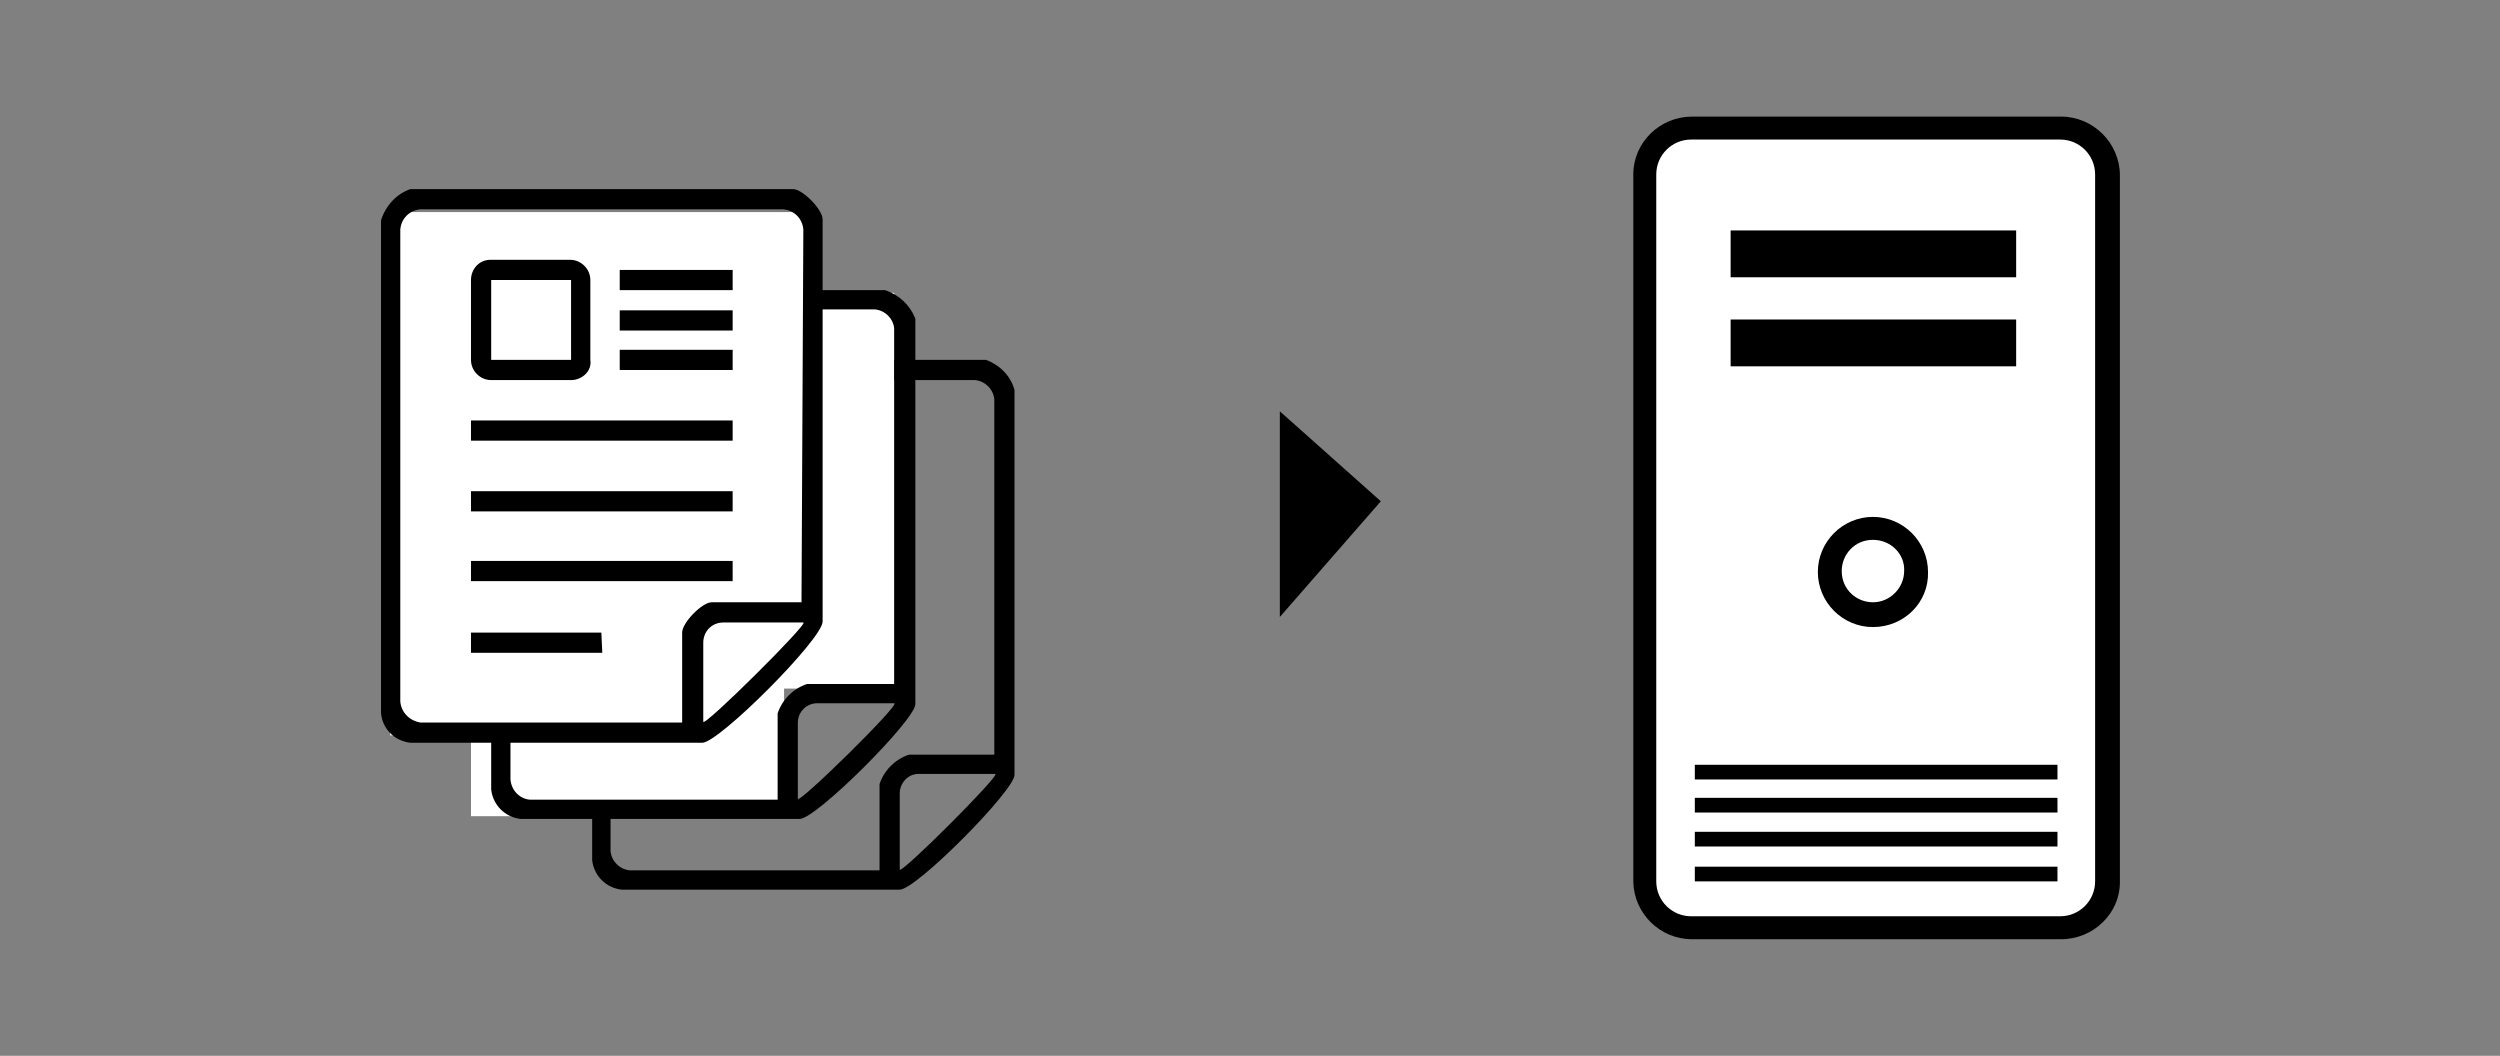
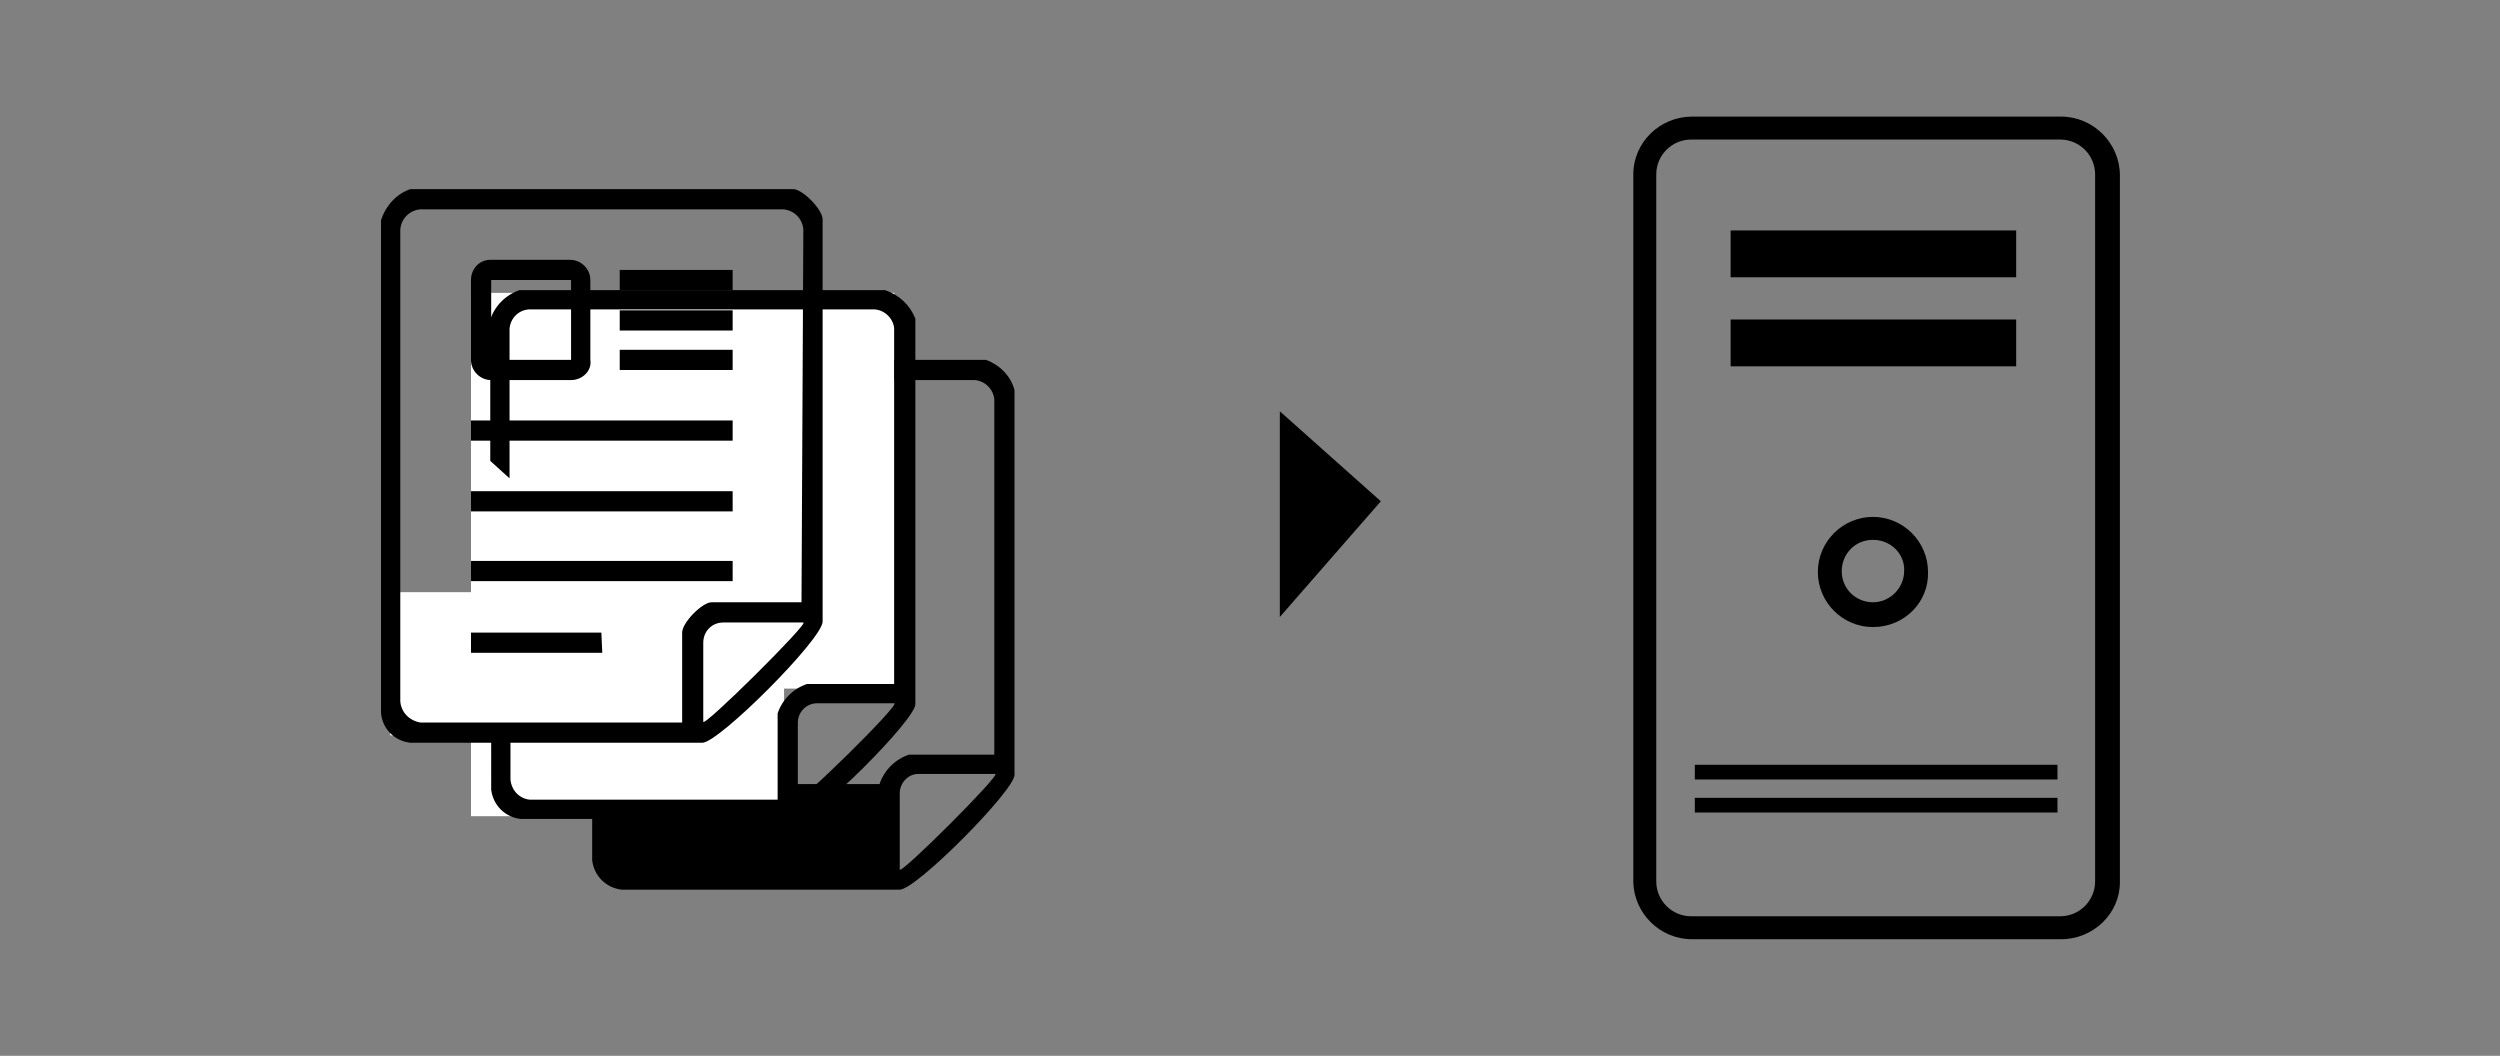
<svg xmlns="http://www.w3.org/2000/svg" version="1.1" id="レイヤー_1" x="0px" y="0px" viewBox="0 0 272.3 115" style="enable-background:new 0 0 272.3 115;" xml:space="preserve">
  <rect x="0" y="0" width="272.3" height="115" fill="#808080" stroke="none" />
  <style type="text/css">
	.st0{fill:#FFFFFF;}
	.st1{fill:none;}
</style>
  <g id="レイヤー_2_1_">
    <g id="レイヤー_1-2">
-       <path d="M107.4,39.2H67.6c-1.5,0.5-2.7,1.7-3.2,3.2v15.5l2,1.9V43.5c0.1-1.1,0.9-2,2.1-2.1h37.7c1.1,0.1,2,1,2.1,2.1l0,0v38.7H99    c-1.5,0.5-2.7,1.7-3.2,3.2v9.4H68.6c-1.1-0.1-2-1-2.1-2.1V77.2l-2,2v14.5c0.2,1.7,1.5,3,3.2,3.2H98c1.8,0,12.5-10.8,12.5-12.5    V42.5C110.1,40.9,108.8,39.7,107.4,39.2z M98,94.7v-8.3c0-1.1,0.9-2.1,2-2.1h8.4C109.1,84.3,98,95.4,98,94.7z" />
+       <path d="M107.4,39.2H67.6c-1.5,0.5-2.7,1.7-3.2,3.2v15.5l2,1.9V43.5c0.1-1.1,0.9-2,2.1-2.1h37.7c1.1,0.1,2,1,2.1,2.1l0,0v38.7H99    c-1.5,0.5-2.7,1.7-3.2,3.2H68.6c-1.1-0.1-2-1-2.1-2.1V77.2l-2,2v14.5c0.2,1.7,1.5,3,3.2,3.2H98c1.8,0,12.5-10.8,12.5-12.5    V42.5C110.1,40.9,108.8,39.7,107.4,39.2z M98,94.7v-8.3c0-1.1,0.9-2.1,2-2.1h8.4C109.1,84.3,98,95.4,98,94.7z" />
      <rect x="51.3" y="31.9" class="st0" width="46.1" height="43.1" />
      <rect x="51.3" y="73.3" class="st0" width="34.1" height="15.6" />
      <path d="M96.4,31.6H56.6c-1.5,0.5-2.7,1.7-3.2,3.2v15.4l2.1,1.9V35.8c0.1-1.1,0.9-2,2.1-2.1h37.7c1.1,0.1,2,1,2.1,2.1l0,0v38.7    h-9.5c-1.5,0.5-2.7,1.7-3.2,3.2v9.4H57.7c-1.1-0.1-2-1-2.1-2.2V69.6l-2.1,1.9V86c0.2,1.7,1.5,3,3.2,3.2h30.4    c1.8,0,12.6-10.8,12.6-12.5v-42C99.1,33.2,97.9,32.1,96.4,31.6z M86.9,87v-8.3c0-1.1,0.9-2.1,2.1-2.1h8.4    C98.2,76.6,86.9,87.7,86.9,87z" />
-       <rect x="42.5" y="23.1" class="st0" width="46.1" height="43.1" />
      <rect x="42.5" y="64.5" class="st0" width="34.1" height="15.6" />
      <path class="st1" d="M43.7,60.7v16.1c0.1,1.2,1,2.1,2.2,2.3h28.5v-9.8c0-1.1,2.2-3.3,3.2-3.3h9.8V25.3c-0.1-1.2-1-2.1-2.2-2.2    H45.8c-1.2,0.1-2.1,1-2.2,2.2v17.1l10,9.1L43.7,60.7z M65.6,71.3H51.3v-2.2h14.3C65.6,69.1,65.6,71.3,65.6,71.3z M79.8,63.6H51.3    v-2.2h28.5V63.6z M79.8,55.9H51.3v-2.2h28.5V55.9z M66.7,30.8c0-1.2,0.9-2.2,2.1-2.2l0,0h8.7c1.2,0,2.2,1,2.2,2.2l0,0v8.7    c0,1.2-1,2.2-2.2,2.2l0,0h-8.7c-1.2,0-2.1-1-2.1-2.2C66.7,39.5,66.7,30.8,66.7,30.8z M51.4,30.8c0-1.2,0.9-2.2,2.1-2.2l0,0h8.7    c1.2,0,2.2,1,2.2,2.2l0,0v8.7c0,1.2-1,2.2-2.2,2.2l0,0h-8.7c-1.2,0-2.2-1-2.2-2.2l0,0L51.4,30.8z M51.4,48.3v-2.2h28.4v2.2H51.4z" />
      <rect x="68.8" y="30.8" class="st1" width="8.7" height="8.7" />
-       <rect x="53.5" y="30.8" class="st1" width="8.7" height="8.7" />
      <path class="st1" d="M87.5,68.1h-8.7c-1.2,0-2.1,1-2.2,2.2V79C76.5,79.6,88.2,68,87.5,68.1L87.5,68.1z" />
      <path id="function_03.svg" d="M76.5,80.9H44.7c-1.8-0.2-3.1-1.6-3.2-3.3V24c0.5-1.6,1.7-2.9,3.2-3.4h41.7c1,0,3.2,2.2,3.2,3.3    v43.8C89.6,69.6,78.3,80.9,76.5,80.9z M87.5,25c-0.1-1.2-1-2.1-2.2-2.2H45.8c-1.2,0.1-2.1,1-2.2,2.2v51.4c0.1,1.2,1,2.1,2.2,2.3    h28.5v-9.8c0-1.1,2.2-3.3,3.2-3.3h9.8L87.5,25L87.5,25z M87.5,67.8h-8.7c-1.3,0-2.2,1-2.2,2.2v8.6C76.5,79.4,88.2,67.8,87.5,67.8z     M51.3,61.1h28.5v2.2H51.3V61.1z M51.3,53.5h28.5v2.2H51.3V53.5z M51.3,45.8h28.5V48H51.3V45.8z M62.2,41.4h-8.7    c-1.2,0-2.2-1-2.2-2.2l0,0v-8.7c0-1.2,0.9-2.2,2.1-2.2l0,0h8.7c1.2,0,2.2,1,2.2,2.2l0,0v8.7C64.5,40.4,63.4,41.4,62.2,41.4    L62.2,41.4z M62.2,30.5h-8.7v8.7h8.7V30.5L62.2,30.5z M79.8,40.3H67.5v-2.2h12.3V40.3z M79.8,36H67.5v-2.2h12.3V36z M79.8,31.6    H67.5v-2.2h12.3V31.6z M65.6,71.1H51.3v-2.2h14.2L65.6,71.1L65.6,71.1z" />
      <polygon points="139.4,44.8 150.4,54.6 139.4,67.2   " />
-       <path class="st0" d="M185.4,13.9h38c3.4,0,6.2,2.8,6.2,6.2v74.7c0,3.4-2.8,6.2-6.2,6.2h-38c-3.4,0-6.2-2.8-6.2-6.2V20.1    C179.1,16.6,181.9,13.9,185.4,13.9z" />
      <path d="M224.5,102.3h-40.2c-3.5,0-6.3-2.8-6.4-6.2c0,0,0,0,0-0.1V19c0-3.5,2.9-6.3,6.4-6.3h40.2c3.5,0,6.4,2.9,6.4,6.4v77    C230.9,99.5,228,102.3,224.5,102.3z M184.2,15.2c-2.1,0-3.8,1.7-3.8,3.8l0,0v77c0,2.1,1.7,3.8,3.8,3.8h40.2c2.1,0,3.8-1.7,3.8-3.8    V19c0-2.1-1.7-3.8-3.8-3.8H184.2z" />
      <rect x="188.5" y="25.1" width="31.1" height="5.1" />
      <rect x="188.5" y="34.8" width="31.1" height="5.1" />
      <path d="M204,68.3c-3.3,0-6-2.7-6-6c0-3.3,2.7-6,6-6s6,2.7,6,6l0,0C210.1,65.6,207.4,68.3,204,68.3z M204,58.8    c-2,0-3.4,1.6-3.4,3.4c0,2,1.6,3.4,3.4,3.4c1.9,0,3.4-1.6,3.4-3.4l0,0C207.5,60.4,206,58.8,204,58.8L204,58.8z" />
      <rect x="184.6" y="83.3" width="39.5" height="1.6" />
      <rect x="184.6" y="86.9" width="39.5" height="1.6" />
-       <rect x="184.6" y="90.6" width="39.5" height="1.6" />
-       <rect x="184.6" y="94.4" width="39.5" height="1.6" />
    </g>
  </g>
</svg>